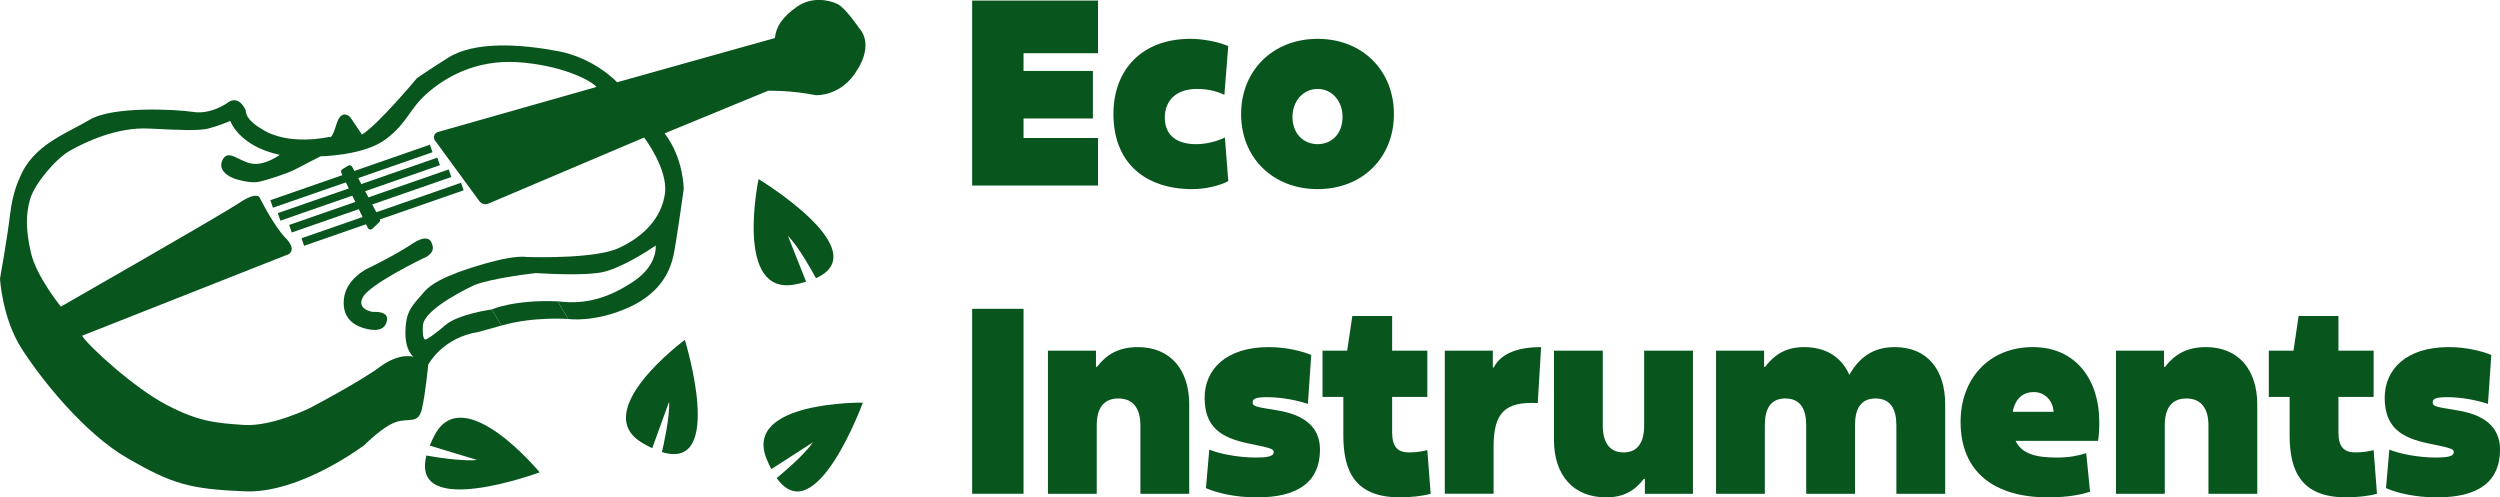
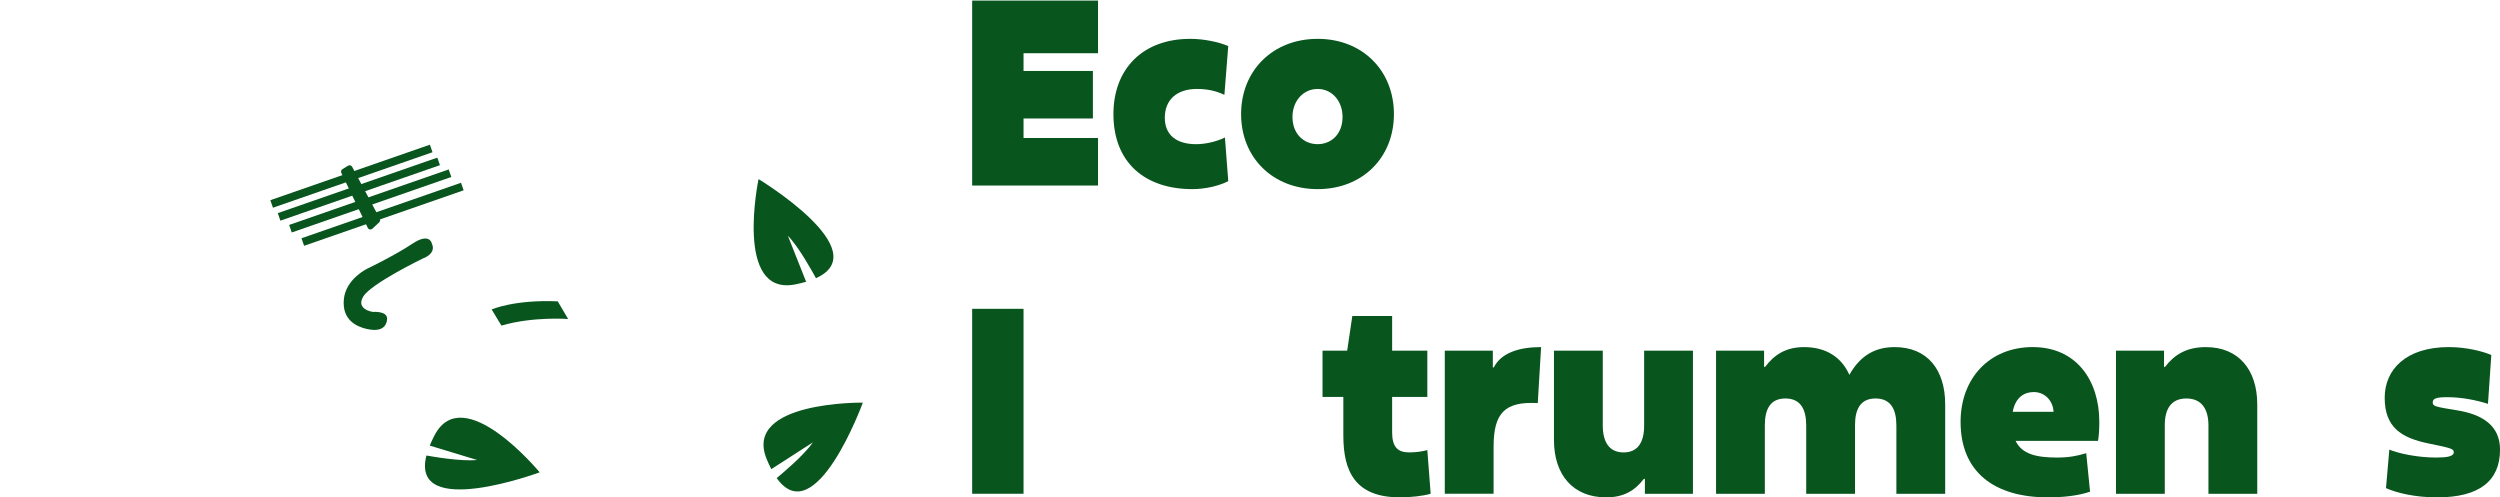
<svg xmlns="http://www.w3.org/2000/svg" id="Layer_1" viewBox="0 0 1566.46 311.64">
  <defs>
    <style>.cls-1{fill:#08551e;}</style>
  </defs>
-   <path class="cls-1" d="M0,174.67s1.36,24.72,13.58,43.81,39.15,53.08,66.7,68.88c27.55,15.8,38.38,19.12,73.28,20.51,34.91,1.39,74.95-29.17,74.95-29.17,0,0,11.08-11.27,19.4-14.19,8.32-2.92,14.19,1.65,16.49-8.42,2.29-10.07,3.91-27.56,3.91-27.56,0,0,8.67-16.95,31.54-20.54l14.34-4-6.12-10.1s-21.13,2.94-29.16,9.93c-8.03,6.99-11.58,8.63-11.58,8.63,0,0-2.97,2.65-2.35-8.41.62-11.06,32.49-25.51,32.49-25.51h0c11.41-4.45,38.28-7.42,38.28-7.42,0,0,.92.06,2.48.15h.05s0,0,0,0c7.45.43,29.46,1.44,39.45-.78,12.13-2.69,29.24-13.94,33.13-16.63,0,0,1.41,12.11-13.51,22.23-14.92,10.12-29.97,15.11-47.88,12.7l6.51,11.07s16.43,2.55,38.08-7.26c21.64-9.81,26.2-25.02,27.87-32.26,1.67-7.24,6.46-41.68,6.46-41.68,0,0,.22-19.12-11.94-35.09l64.87-26.71s14.14-.37,29.93,2.81c0,0,16.33.89,26.12-16.25,0,0,10.38-15.04,1.05-25.63,0,0-8.62-12.86-13.72-15.3-5.11-2.44-15.9-4.84-25.33,1.74-9.44,6.59-13.14,12.78-13.84,19.62l-98.87,27.71s-13.92-15.2-37.21-19.54c-23.29-4.34-52.05-6.43-68.9,4.31-16.85,10.74-19.35,12.73-19.35,12.73,0,0-24.05,28.83-34.37,35.28l-7.44-11.03s-5.53-5.61-8.57,4.52c-3.04,10.14-4.34,7.92-4.34,7.92,0,0-26.02,6.21-42.91-5.19,0,0-9.63-5.15-9.58-11.36,0,0-4.19-10.71-11.94-4.41,0,0-10.06,7.04-20.77,5.38s-50.63-3.83-65.15,4.9c-14.52,8.72-35.72,15.68-43.93,36.72,0,0-4.19,8.13-5.9,22.68-1.71,14.55-6.3,40.18-6.3,40.18ZM18.91,124.66c2.77-9.52,16.04-25.34,25.19-30.41,9.15-5.07,28.81-14.71,49.27-13.7s31.2,1.52,37.5-.09c6.31-1.62,13.42-4.7,13.42-4.7,0,0,5.33,15.82,31.02,21.25,0,0-9.29,6.92-17.58,5.49-8.29-1.43-14.94-9.67-18.44-1.99-3.5,7.68,7.6,11.42,7.6,11.42,0,0,9.31,3.17,14.97,2.03,5.66-1.14,18.26-5.24,23.29-7.92s15.78-8.12,15.78-8.12c0,0,27.49-.31,41.22-10.99,13.73-10.68,14-18.32,25.45-28.43,11.45-10.11,30.55-21.24,56.81-19.54,26.26,1.7,45.33,10.87,49.36,15.52l-99.42,28.25c-2.27.65-3.2,3.36-1.81,5.26l27.81,38.02c1.3,1.77,3.65,2.42,5.67,1.56l97.58-41.4s15.05,19.71,13.05,34.95c-2,15.24-13.16,27.04-28.92,34.3-14.31,6.59-50.86,5.8-57.46,5.6-12.96-1.76-44.45,10.02-44.45,10.02l.06.07c-5.98,2.18-15.46,6.28-20.03,11.7-6.95,8.25-11.43,11.21-11.82,24.33-.39,13.11,5.17,16.44,5.17,16.44,0,0-8.61-3.02-21.15,6.3-12.54,9.32-43.66,25.68-43.66,25.68,0,0-24.04,11.91-41.67,10.69-17.63-1.22-28.1-2-48.32-12.54-20.22-10.53-49.23-37.06-52.96-43.35l129.46-51.1s5.36-2.71-1.99-10.19c-7.35-7.48-16.14-25.14-16.14-25.14,0,0-1.32-4.53-13.06,3.31-11.74,7.84-111.57,64.88-111.57,64.88,0,0-15.37-18.97-18.72-33.62-3.35-14.65-3.3-24.3-.52-33.82Z" />
  <path class="cls-1" d="M229.84,168.5s17.5-8.4,28.49-15.75c10.99-7.35,12.25-.16,12.25-.16,3.12,6.52-5.75,9.43-5.75,9.43,0,0-32.28,15.64-37.2,23.77-4.91,8.13,5.97,9.66,5.97,9.66,0,0,9.67-.88,8.93,4.88-.73,5.76-5.44,7.41-12.5,5.84-7.06-1.57-15.75-5.94-14.58-18.61,1.17-12.67,14.39-19.06,14.39-19.06Z" />
  <path class="cls-1" d="M314.18,204.01c19.8-5.81,41.8-4.13,41.8-4.13l-6.51-11.07c-27.36-1.17-41.4,5.1-41.4,5.1" />
  <path class="cls-1" d="M540.64,252.28s-29.71,81.47-53.98,47.27c3.06-2.51,17.21-14.32,22.67-22.37,0,0-26.02,16.75-26.04,16.77-.99-1.91-1.98-4.01-2.94-6.37-14.84-36.29,60.3-35.3,60.3-35.3Z" />
  <path class="cls-1" d="M475.3,112.22s74.2,44.87,35.96,62.09c-1.87-3.48-10.73-19.65-17.58-26.56,0,0,11.42,28.76,11.43,28.79-2.06.61-4.31,1.17-6.81,1.66-38.47,7.56-23-65.98-23-65.98Z" />
-   <path class="cls-1" d="M429.11,212.94s25.66,82.83-14.36,70.3c.91-3.84,5.03-21.82,4.5-31.53,0,0-10.57,29.08-10.58,29.11-1.94-.92-4-1.99-6.19-3.29-33.78-19.9,26.64-64.59,26.64-64.59Z" />
  <path class="cls-1" d="M338.16,295.95s-81.32,30.1-70.97-10.54c3.89.71,22.06,3.85,31.72,2.79,0,0-29.61-8.98-29.64-8.99.81-1.99,1.77-4.1,2.95-6.36,18.04-34.81,65.94,23.1,65.94,23.1Z" />
  <path class="cls-1" d="M214.58,105.98l3.49-2.15c.91-.56,2.09-.24,2.59.7l17.33,32.52c.39.73.24,1.64-.36,2.21l-4.27,4.02c-.91.86-2.38.58-2.93-.54l-16.55-34.39c-.41-.85-.11-1.87.69-2.37Z" />
  <rect class="cls-1" x="167.27" y="107.92" width="105.84" height="5" transform="translate(-24.05 78.46) rotate(-19.18)" />
  <rect class="cls-1" x="171.94" y="116.02" width="105.84" height="5" transform="translate(-26.46 80.45) rotate(-19.18)" />
  <rect class="cls-1" x="179.06" y="123.43" width="105.84" height="5" transform="translate(-28.5 83.19) rotate(-19.18)" />
  <rect class="cls-1" x="186.79" y="131.77" width="105.84" height="5" transform="translate(-30.81 86.2) rotate(-19.18)" />
  <path class="cls-1" d="M609.14.36h78.87v32.99h-46.68v11.11h43.46v29.78h-43.46v12.23h46.68v29.78h-78.87V.36Z" />
  <path class="cls-1" d="M769.6,113.51c-5.63,2.9-14.16,4.99-22.53,4.99-29.61,0-49.41-16.58-49.41-47,0-28.33,18.35-47.16,48.12-47.16,8.53,0,17.7,1.93,23.82,4.51l-2.41,30.58c-4.99-2.41-10.62-3.7-17.22-3.7-12.88,0-20.12,7.08-20.12,18.03s7.4,16.58,19.64,16.58c5.63,0,12.39-1.45,18.03-4.18l2.09,27.36Z" />
  <path class="cls-1" d="M825.61,24.34c28.17,0,47.8,19.96,47.8,47.16s-19.64,47-47.8,47-47.96-19.8-47.96-47,19.8-47.16,47.96-47.16ZM841.22,73.27c0-9.98-6.6-17.54-15.61-17.54s-15.77,7.56-15.77,17.54c0,10.62,7.08,17.06,15.77,17.06s15.61-6.44,15.61-17.06Z" />
  <path class="cls-1" d="M609.14,193.5h32.19v115.88h-32.19v-115.88Z" />
-   <path class="cls-1" d="M656.62,219.74h30.1v10.14h.64c5.79-7.57,13.36-12.39,25.59-12.39,20.44,0,32.19,14.16,32.19,35.89v56.01h-30.58v-42.81c0-10.14-4.18-16.9-13.84-16.9s-13.52,6.76-13.52,16.74v42.97h-30.58v-89.65Z" />
-   <path class="cls-1" d="M757.69,281.7c5.63,2.41,17.7,4.99,29.13,4.99,6.92,0,11.27-.64,11.27-3.38,0-2.09-1.77-2.58-15.93-5.47-17.06-3.54-27.36-10.14-27.36-28.65,0-17.54,13.2-31.71,40.24-31.71,11.11,0,21.57,2.74,26.56,4.99l-2.09,30.58c-6.92-2.25-16.42-4.18-25.27-4.18-7.08,0-9.33.8-9.33,3.22s1.13,2.74,15.13,4.99c16.1,2.57,27.04,9.66,27.04,24.63,0,19.8-13.2,29.94-39.43,29.94-13.68,0-25.11-2.74-32.03-5.79l2.09-24.14Z" />
  <path class="cls-1" d="M841.71,248.71h-13.04v-28.97h15.45l3.22-21.73h24.95v21.73h22.05v28.97h-22.05v22.21c0,9.17,3.54,12.55,10.62,12.55,4.83,0,8.21-.64,11.43-1.45l2.09,27.36c-4.99,1.45-12.55,2.25-19.31,2.25-28.01,0-35.41-16.26-35.41-38.79v-24.14Z" />
  <path class="cls-1" d="M905.28,219.74h30.1v10.46h.64c4.51-9.01,15.61-12.72,29.61-12.72l-2.09,35.09c-20.6-1.13-27.68,6.12-27.68,27.36v29.45h-30.58v-89.65Z" />
  <path class="cls-1" d="M1060.76,309.39h-30.1v-9.34h-.64c-5.47,7.08-12.23,11.59-23.66,11.59-20.76,0-32.67-14.16-32.67-35.89v-56.01h30.58v46.84c0,10.14,3.86,16.9,13.04,16.9s12.88-6.76,12.88-16.74v-47h30.58v89.65Z" />
  <path class="cls-1" d="M1105.83,309.39h-30.58v-89.65h30.1v10.14h.64c5.63-7.4,12.72-12.39,24.46-12.39,13.84,0,23.5,6.44,28.33,17.38,7.24-12.88,17.06-17.38,28.33-17.38,20.6,0,31.71,14.16,31.71,35.89v56.01h-30.58v-42.81c0-10.14-3.54-16.9-13.04-16.9s-12.88,6.76-12.88,16.74v42.97h-30.58v-42.81c0-10.14-3.54-16.9-13.04-16.9s-12.88,6.76-12.88,16.74v42.97Z" />
  <path class="cls-1" d="M1283.19,311.64c-33.32,0-54.72-15.61-54.72-47.32,0-27.04,17.86-46.84,45.23-46.84s41.69,20.92,41.69,46.84c0,4.02-.16,8.37-.8,11.91h-51.66c4.02,8.37,13.04,10.46,26.07,10.46,7.08,0,12.55-.97,18.19-2.74l2.41,24.14c-7.73,2.57-16.74,3.54-26.4,3.54ZM1261.14,258.04h25.59c-.32-6.92-5.47-12.39-12.39-12.39-5.63,0-11.43,2.9-13.2,12.39Z" />
  <path class="cls-1" d="M1325.84,219.74h30.1v10.14h.64c5.8-7.57,13.36-12.39,25.59-12.39,20.44,0,32.19,14.16,32.19,35.89v56.01h-30.58v-42.81c0-10.14-4.18-16.9-13.84-16.9s-13.52,6.76-13.52,16.74v42.97h-30.58v-89.65Z" />
-   <path class="cls-1" d="M1434.65,248.71h-13.04v-28.97h15.45l3.22-21.73h24.95v21.73h22.05v28.97h-22.05v22.21c0,9.17,3.54,12.55,10.62,12.55,4.83,0,8.21-.64,11.43-1.45l2.09,27.36c-4.99,1.45-12.55,2.25-19.31,2.25-28.01,0-35.41-16.26-35.41-38.79v-24.14Z" />
  <path class="cls-1" d="M1497.1,281.7c5.63,2.41,17.71,4.99,29.13,4.99,6.92,0,11.27-.64,11.27-3.38,0-2.09-1.77-2.58-15.93-5.47-17.06-3.54-27.36-10.14-27.36-28.65,0-17.54,13.2-31.71,40.24-31.71,11.11,0,21.57,2.74,26.56,4.99l-2.09,30.58c-6.92-2.25-16.42-4.18-25.27-4.18-7.08,0-9.34.8-9.34,3.22s1.13,2.74,15.13,4.99c16.1,2.57,27.04,9.66,27.04,24.63,0,19.8-13.2,29.94-39.43,29.94-13.68,0-25.11-2.74-32.03-5.79l2.09-24.14Z" />
</svg>